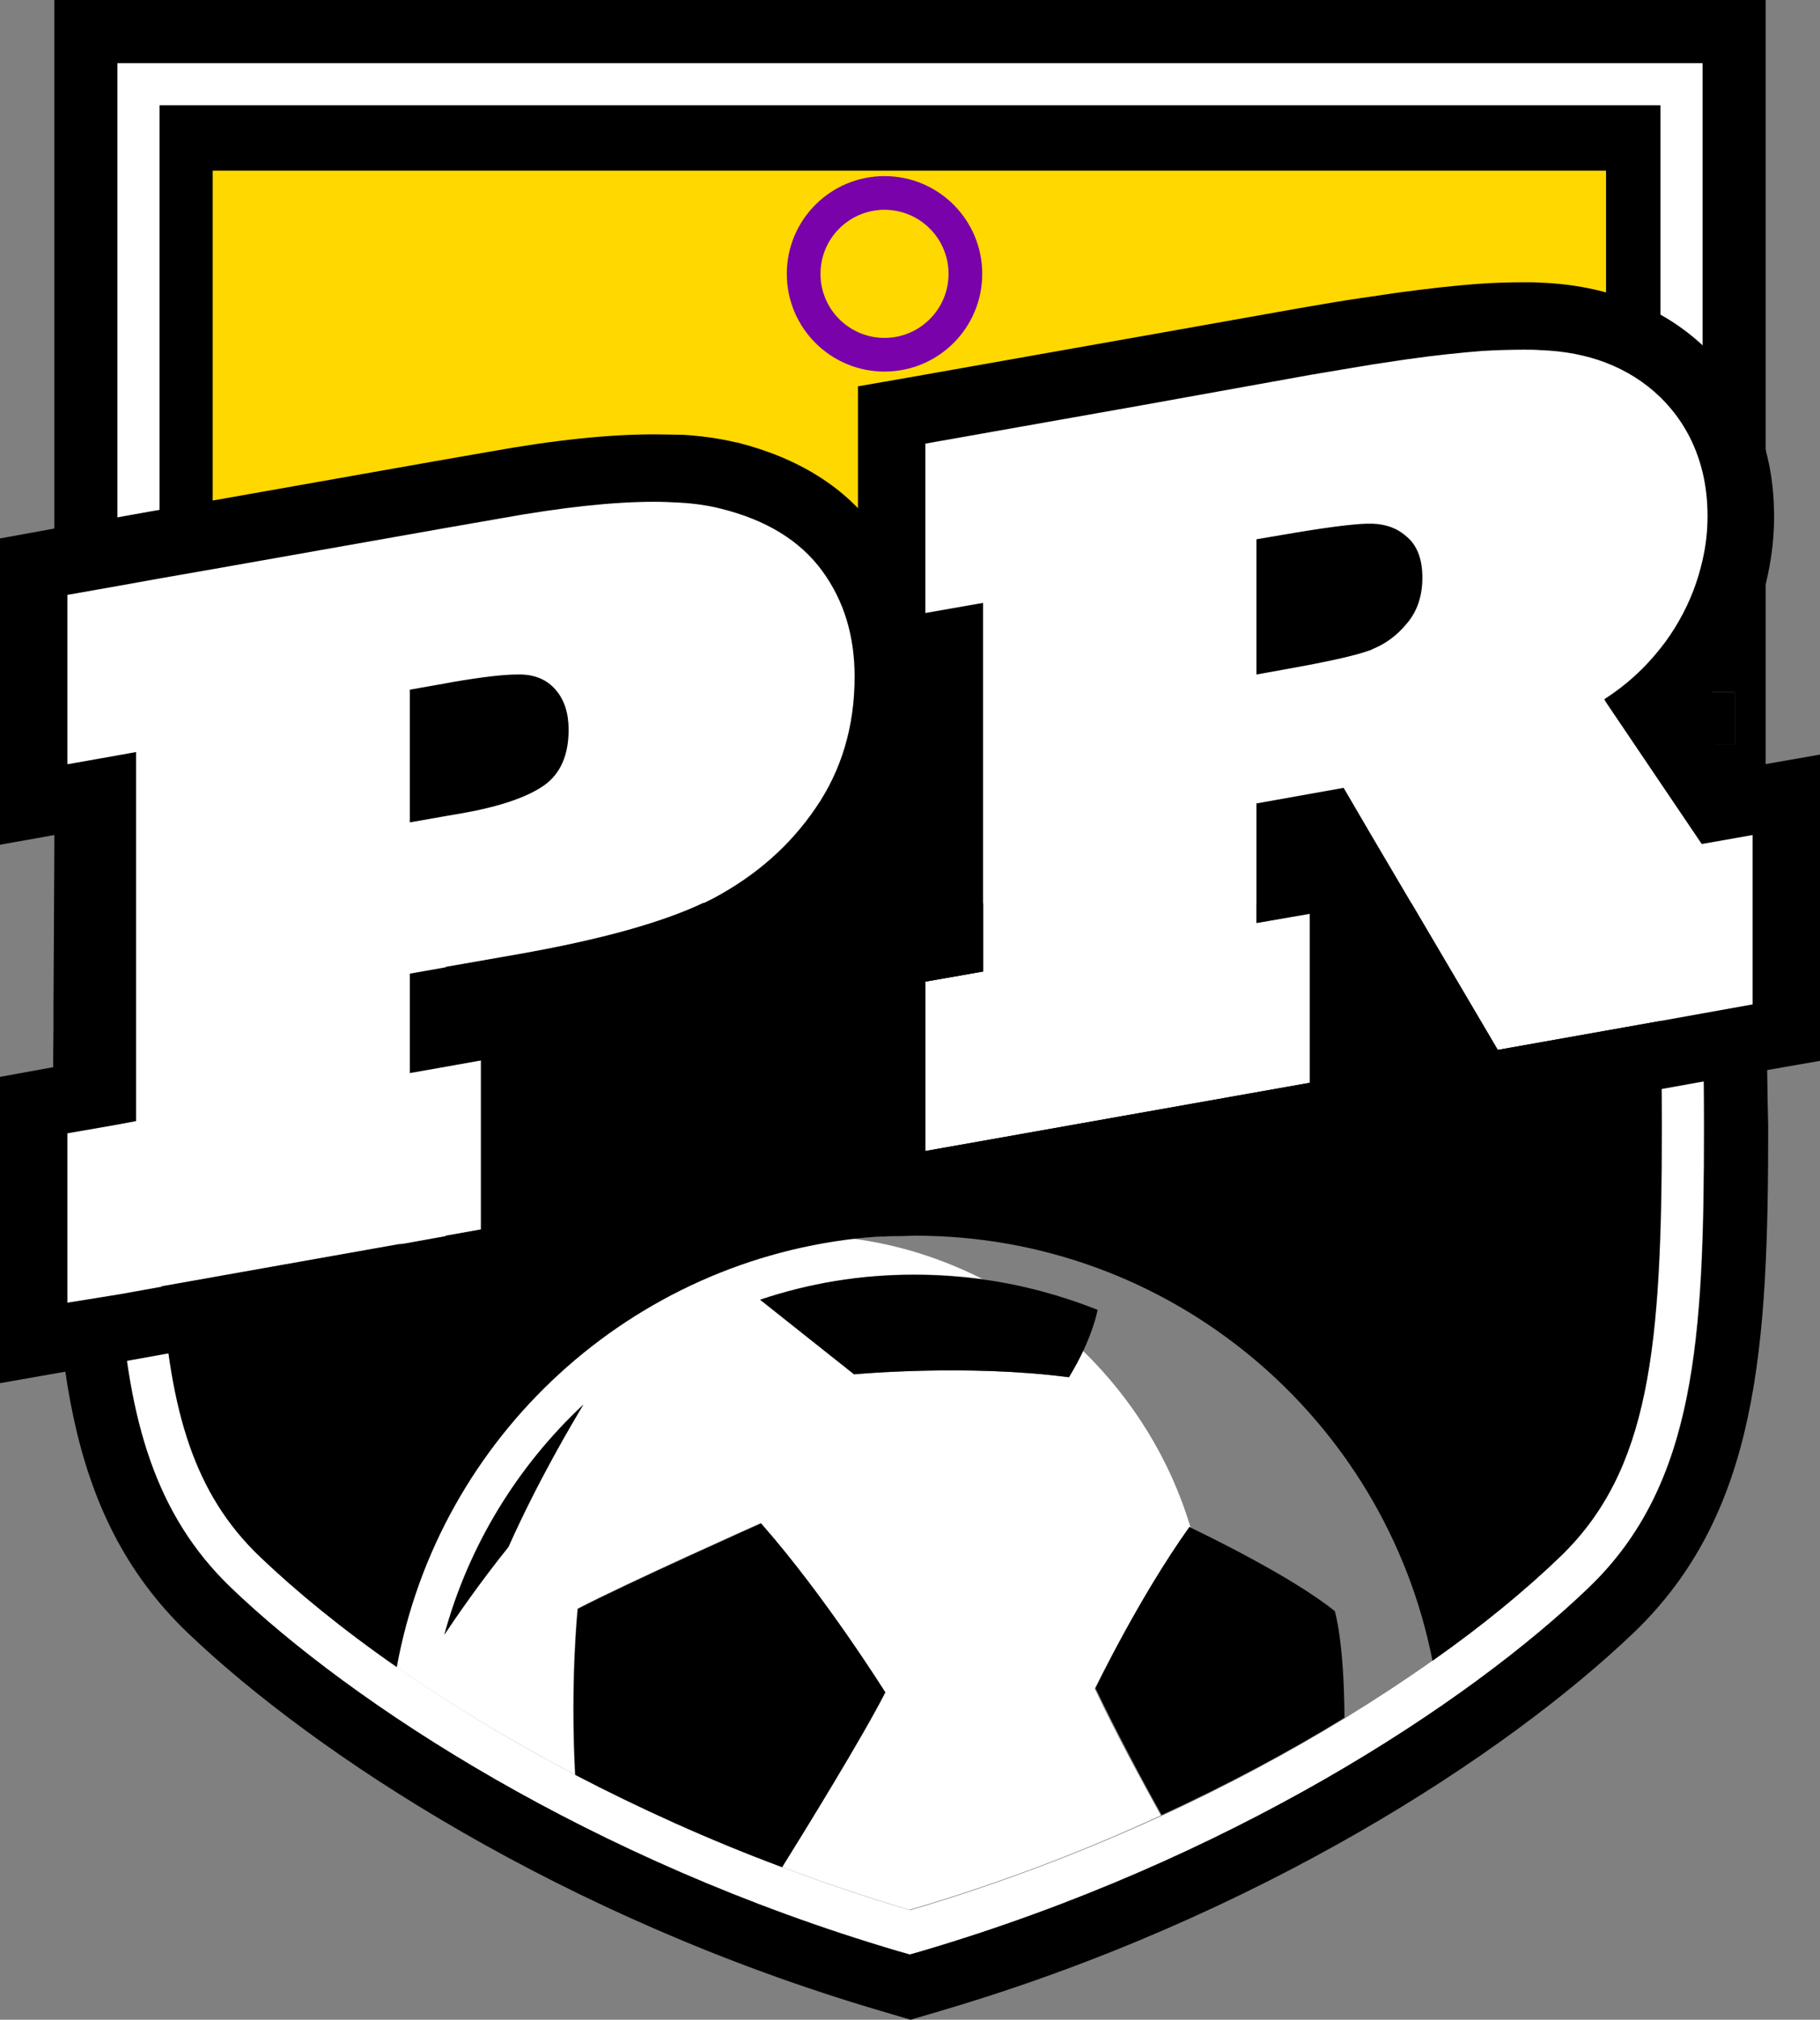
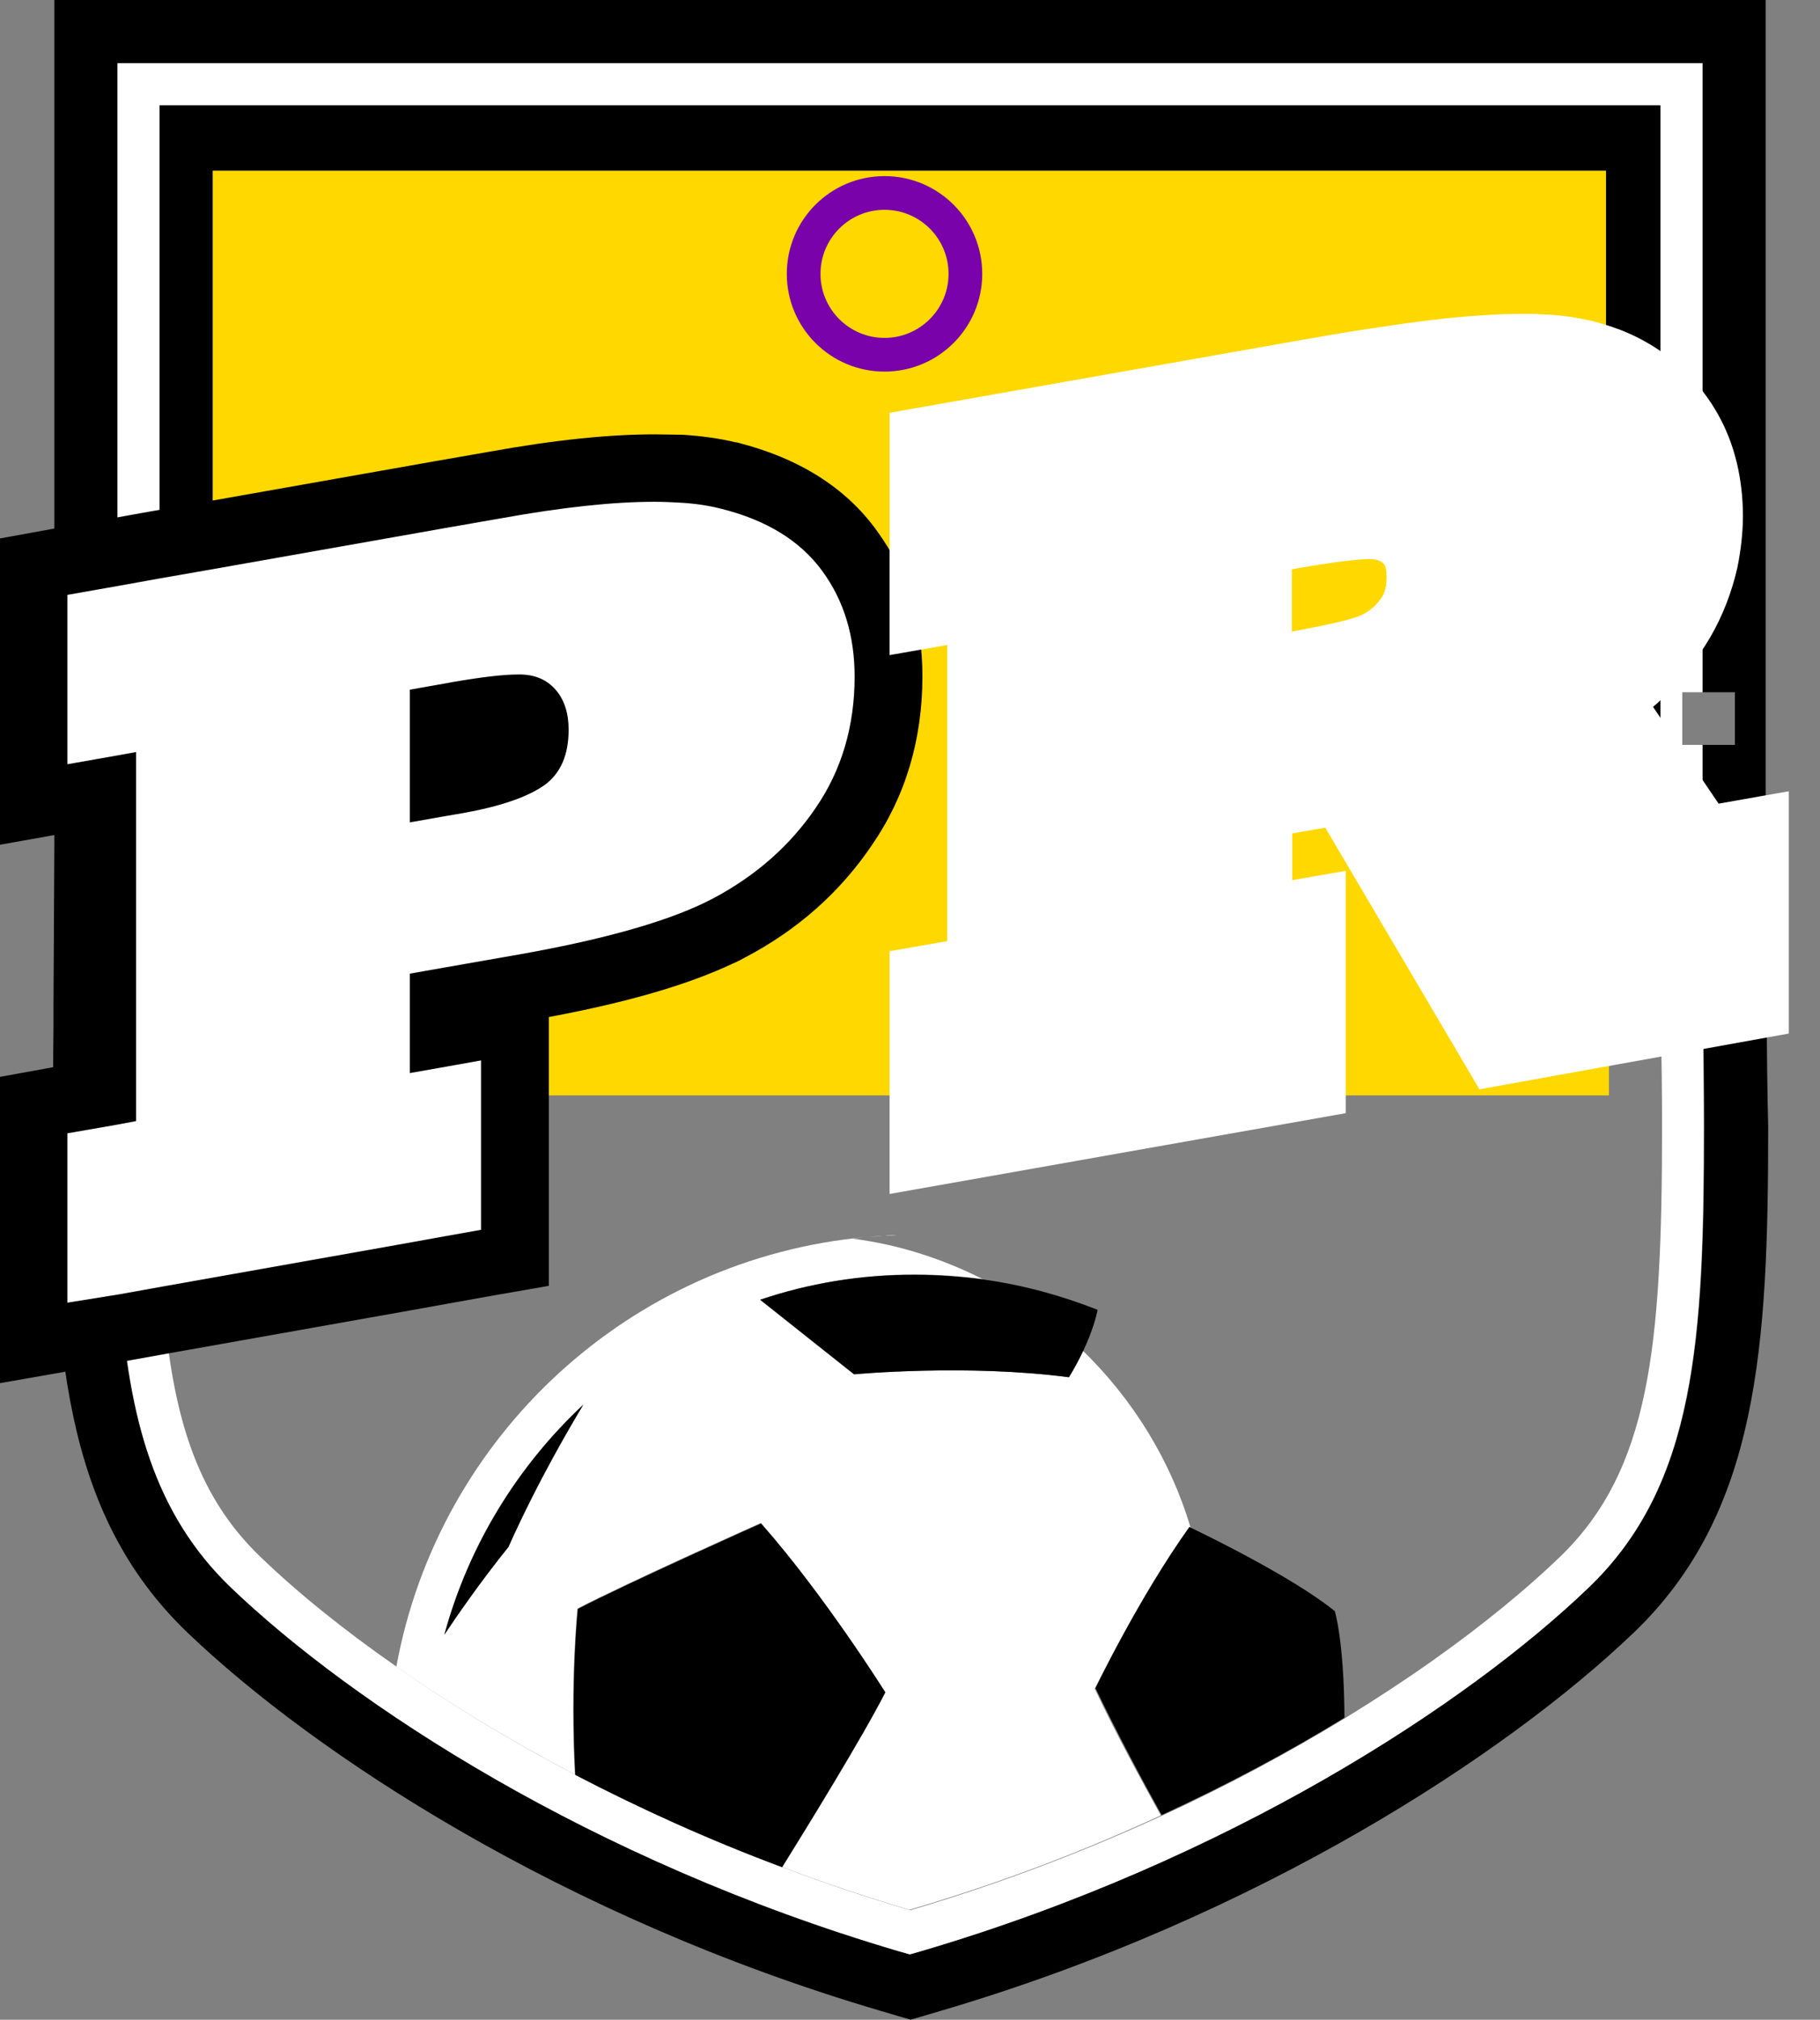
<svg xmlns="http://www.w3.org/2000/svg" aria-labelledby="favicon-intersex-title" class="prideraiser-favicon prideraiser-favicon--intersex" viewBox="0 0 432.1 479.4">
  <rect x="0" y="0" width="432.1" height="479.4" fill="#808080" stroke="none" />
  <title id="favicon-intersex-title">
  Intersex Prideraiser Favicon
 </title>
  <path d="M419.4 238.6l-.2-37.2V0H12.9v201.3l-.2 37.3v5.1c-.1 7.9-.1 16.1-.1 23.7 0 52.4 2.3 91.7 31.9 120.1 30.1 28.8 89.1 67.6 164.6 89.8l7.1 2.1 7.1-2.1c75.5-22.2 134.5-61 164.6-89.8 29.6-28.4 31.9-67.7 31.9-120.1-.2-7.9-.3-16.8-.4-28.8zm-3.3-.2l-11.7 2.1c.1 11.1.2 19.5.2 26.9 0 50.2-1.9 84.9-27.3 109.3-28.8 27.6-85.5 64.8-158.4 86.3l-2.8.8-2.8-.8c-72.9-21.5-129.6-58.6-158.4-86.3-18.1-17.3-24.2-40-26.3-69.7L16 309.2V269l11.5-2c0-7.3.1-15 .1-23.2v-5.1l.2-37.4v-22L16 181.4v-40.2l11.9-2.1V15h376.3v97c.8 3.3 1.2 6.8 1.2 10.5 0 3.6-.4 7.1-1.2 10.5v31.3h7.7v12.5h-7.7v23.5l11.9-2.1v40.2z" />
  <path d="M394.2 153.9v31.9l9.8 14.5h.2v-23.5h-4.8v-12.5h4.8V133c-1.1 4.9-2.9 9.7-5.6 14.4-1.4 2.3-2.8 4.5-4.4 6.5zm.4 113.5c0 52.5-2.9 81.5-24.2 102.1-8 7.7-18.2 16.1-30.2 24.6-6.5 4.6-13.5 9.2-21 13.8-13 7.9-27.5 15.8-43.4 23.1-18.3 8.4-38.3 16.1-59.7 22.4-10.5-3.1-20.6-6.5-30.3-10.2-17.7-6.6-34.1-14.1-49.1-21.9-15.9-8.3-30.1-17-42.4-25.6-13.1-9.1-24-18-32.5-26.2-15.5-14.9-21.3-34.4-23.3-64.2l-10 1.8c2.1 29.7 8.2 52.3 26.3 69.7 28.8 27.6 85.5 64.8 158.4 86.3l2.8.8 2.8-.8c72.9-21.5 129.6-58.6 158.4-86.3 25.4-24.4 27.3-59.1 27.3-109.3 0-7.5-.1-15.8-.2-26.9l-10 1.8c.2 8.8.3 17.1.3 25zM32.3 178.5l-4.4.8v22l-.2 37.4v5.1c-.1 8.2-.1 15.9-.1 23.2l4.8-.9v-87.6zM37.9 25h356.3v69.2c5 4.9 8.3 10.8 10 17.7V15H27.9v124.1l10-1.8V25z" fill="#fff" />
  <rect fill="#ffd800" height="220" width="332.0" x="50.0" y="40" />
  <path d="M381.3 165.7v1l12.9 19.1v-31.9c-3.7 4.7-8 8.6-12.9 11.8zM216 25H37.9v112.3l12.6-2.2V40.5h330.8V86c4.9 1.9 9.2 4.6 12.9 8.2V25H216z" />
  <svg x="10" y="-7">
    <g transform="scale(0.8)">
      <circle cx="250" cy="90" r="24" style="fill:none;stroke:#7902aa;stroke-width:10;" />
    </g>
  </svg>
  <path d="M206.3 293.6c1-.1 2.1-.2 3.1-.2-1 .1-2 .1-3.1.2zm3.8-.3c1-.1 1.9-.1 2.9-.1-1 .1-2 .1-2.9.1zm72.3 69.2s.1.1.3.2c-4.8-16.2-13.8-30.6-25.6-42.1-.9 1.9-2 4.1-3.4 6.3-24.1-3.2-51-.7-51-.7l-22.3-17.7c11.6-3.9 24-6 36.8-6 5.5 0 10.8.4 16.1 1.1-9.5-4.8-19.9-8.2-30.9-9.6 1.2-.1 2.3-.3 3.5-.4-56.3 5-101.8 47.3-111.8 102 12.3 8.6 26.6 17.3 42.4 25.6-1.2-22.1.6-39.4.6-39.4 11.7-6.1 43.5-20.3 43.5-20.3 15.1 17.1 29.5 40.1 29.5 40.1-5.5 10.6-18.9 32.4-24.5 41.5 9.7 3.7 19.9 7.1 30.3 10.2 21.5-6.3 41.5-14 59.7-22.4-4.7-8.5-10.7-19.5-15.7-30.1.1 0 10.3-21.2 22.5-38.3zm-161.7 4.7c-6.8 8.5-12.7 17.1-15.2 20.8 5.7-21.2 17.4-40.1 33-54.6-2.7 4.5-10.6 17.8-17.8 33.8zm93-74c1.2 0 2.4-.1 3.6-.1-1.2 0-2.4.1-3.6.1z" fill="#fff" />
  <path d="M180.7 361.6s-31.8 14.2-43.5 20.3c0 0-1.8 17.2-.6 39.4 15 7.8 31.4 15.3 49.1 21.9 5.6-9 19.1-30.9 24.5-41.5 0 0-14.4-23-29.5-40.1zM105.5 388c2.5-3.8 8.4-12.4 15.2-20.8 7.1-15.9 15.1-29.3 17.8-33.8-15.6 14.6-27.2 33.4-33 54.6zm75-79.5l22.3 17.7s26.8-2.5 51 .7c1.4-2.3 2.5-4.4 3.4-6.3 2.2-4.7 3.1-8.2 3.4-9.7-8.6-3.4-17.7-5.9-27.1-7.2-5.3-.7-10.6-1.1-16.1-1.1-13-.1-25.3 2-36.9 5.9zm102.2 54.1c-.2-.1-.3-.2-.3-.2-12.2 17.1-22.3 38.3-22.3 38.3 5.1 10.6 11 21.7 15.7 30.1 15.8-7.3 30.4-15.1 43.4-23.1-.1-18.4-2.3-25.3-2.3-25.3-10.3-8.3-31.3-18.4-34.2-19.8z" />
  <path d="M8 262.3l16.3-2.9v-71.3L8 190.9v-56.5L117.6 115c14.9-2.6 27.6-4 37.7-4 2.2 0 4.4.1 6.4.2 4.1.3 7.9.8 11.1 1.6 12.8 3.2 22.5 9.2 28.8 17.9 6.1 8.5 9.2 18.5 9.2 29.8 0 13.4-3.6 25.4-10.6 35.6-6.8 10-15.9 18.1-27.1 24-.9.5-1.8.9-2.7 1.4-10.7 5.1-25.6 9.2-45.5 12.8l-19.6 3.5v7.3l16.9-3v56.5L8 318.8v-56.5zm97.3-76.7l3.3-.6c9.5-1.7 14-3.8 16.1-5.2.7-.5 2.4-1.9 2.4-6.7 0-2.9-.9-3.9-1.1-4.2-.4-.4-.9-.9-2.4-.9h-.7c-1.9 0-6 .3-14 1.7l-3.5.6v15.3z" fill="#fff" stroke="#fff" stroke-width="1" />
  <path d="M155.4 119.1c2.1 0 4 .1 5.9.2 3.7.2 6.9.7 9.7 1.4 11 2.7 19 7.7 24.2 14.8 5.2 7.1 7.7 15.5 7.7 25.1 0 11.8-3.1 22.2-9.2 31.1-6.1 9-14.2 16.1-24.3 21.5l-2.4 1.2c-9.9 4.7-24.4 8.7-43.5 12.1l-17.7 3.1-8.5 1.5v23.6l8.5-1.5 8.4-1.5v40.2l-8.4 1.5-11.1 2-56.3 10-10 1.8-12.4 2V269l11.5-2 4.8-.9v-87.6l-4.4.8-11.9 2.1v-40.2l11.9-2.1 10-1.8 12.6-2.2 55.4-9.8 13.2-2.3c14.4-2.6 26.5-3.9 36.3-3.9m-58.1 76.1l8.5-1.5 4.1-.7c8.9-1.6 15.3-3.8 19.3-6.6 3.9-2.8 5.8-7.2 5.8-13.2 0-3.9-1-7.1-3.1-9.5-2-2.3-4.7-3.5-8.1-3.6h-1c-3.3 0-8.4.6-15.4 1.8l-1.6.3-8.5 1.5v31.5m58.1-92.1c-10.8 0-23.6 1.3-39.1 4.1l-13.2 2.3-55.4 9.8-12.6 2.2-10 1.8-11.9 2.1L0 127.8v72.7l16.3-2.9v55.1l-3.1.5L0 255.6v72.7l18.8-3.3 12.5-2.2 10-1.8 56.3-10 11.1-2 8.4-1.5 13.2-2.3v-63.8c18.8-3.5 33.1-7.7 43.7-12.7 1.2-.5 2.1-1 3-1.5 12.4-6.5 22.5-15.5 30-26.6 8-11.6 12-25.1 12-40.1 0-13-3.6-24.6-10.8-34.5-7.4-10.3-18.6-17.3-33.3-21h-.2c-3.7-.9-7.9-1.5-12.5-1.8-2.1 0-4.4-.1-6.8-.1z" />
  <path d="M211.7 226.2l13.7-2.4v-71.3l-13.7 2.4V98.4l97.9-17.3c5.2-.9 10.3-1.8 15-2.5 2.8-.4 5.5-.8 8.1-1.2 7.1-1 13.3-1.7 18.5-2 3.8-.3 7.4-.4 10.7-.4 1.3 0 2.7 0 3.9.1 6.6.2 12.7 1.4 18.3 3.5 5.8 2.2 11.1 5.5 15.5 9.8l.1.1c6.1 6 10.2 13.2 12.2 21.6.9 3.9 1.4 8 1.4 12.3 0 4.1-.5 8.2-1.3 12.2-1.3 5.7-3.4 11.3-6.5 16.6-1.5 2.5-3.2 5-5 7.4-2.6 3.3-5.5 6.4-8.7 9.1l16 23.6 16.4-2.9v56.5L351.5 258l-36.6-62.1-8.6 1.5v12.1l12.7-2.2v56.5l-107.3 19v-56.6zm94.6-75.7c9.7-1.8 14.1-2.9 16-3.6.3-.1.4-.2.6-.2 1.9-.8 3.5-2 4.9-3.7l.1-.2c.8-.9 1.8-2.5 1.8-5.8 0-1.1-.1-2.9-.9-3.6l-.1-.1c-.5-.5-1.4-1-3.2-1.1h-.8c-2.3.1-7.3.5-18.5 2.5v15.8z" fill="#fff" stroke="#fff" stroke-width="1" />
-   <path d="M361.9 83c1.3 0 2.5 0 3.7.1 5.8.2 11 1.2 15.7 3 4.9 1.9 9.2 4.6 12.9 8.2 5 4.9 8.3 10.8 10 17.7.8 3.3 1.2 6.8 1.2 10.5 0 3.6-.4 7.1-1.2 10.5-1.1 4.9-2.9 9.7-5.6 14.4-1.3 2.3-2.8 4.5-4.4 6.5-3.7 4.7-8 8.6-12.9 11.8-.2.1-.3.2-.4.3l.4.7 12.9 19.1 9.8 14.5h.2l11.9-2.1v40.2l-11.7 2.1-10 1.8-38.8 6.9-20.5-34.8-9.2-15.6L319 187l-20.7 3.7V219l12.7-2.2V257l-91.3 16.2V233l13.7-2.4v-87.5l-13.7 2.4v-40.2l50.8-9L311 89c5.2-.9 10.2-1.7 14.9-2.5 2.7-.4 5.4-.8 8-1.2 7-1 13-1.6 18-2 3.5-.2 6.9-.3 10-.3m-63.6 77.1l7.2-1.3c9.5-1.7 15.9-3.1 19.3-4.3.3-.1.7-.2 1-.4 3.2-1.3 5.9-3.3 8.2-6.1 2.5-2.9 3.7-6.6 3.7-10.9 0-4.3-1.2-7.6-3.7-9.7-2.2-2-4.9-3-8.2-3.1h-1.3c-3.7.1-10.5 1-20.3 2.7l-5.9 1v32.1M361.9 67c-3.5 0-7.3.1-11.3.4-5.3.4-11.7 1.1-19 2.1-2.6.4-5.4.8-8.2 1.2-4.8.7-10 1.6-15.2 2.5l-40.5 7.2-50.8 9-13.2 2.3v72.7l13.7-2.4v55.1l-.4.1-13.2 2.3v72.7l18.8-3.3 91.3-16.2 13.2-2.3v-38.3l14.8 25.1 5.6 9.6 10.9-1.9 38.8-6.9 10-1.8 11.7-2.1 13.2-2.3v-72.7l-18.8 3.3-1.9.3-4-5.9-5.2-7.8c1.6-1.7 3.2-3.5 4.6-5.3 2.1-2.7 4-5.5 5.6-8.3 3.4-6 5.9-12.3 7.3-18.9 1-4.6 1.5-9.3 1.5-13.9 0-4.9-.5-9.7-1.6-14.2-2.3-9.9-7.2-18.5-14.4-25.5l-.2-.2-.1-.1c-5.2-5-11.3-8.8-18.1-11.4-6.3-2.4-13.3-3.8-20.8-4.1-1.2-.1-2.6-.1-4.1-.1z" />
-   <path d="M399.4 176.8h12.5v-12.5h-12.5zM227.4 167.9h-11.6l-26.9 41.4-4.1 5H167c-9.9 4.7-24.4 8.7-43.5 12.1l-17.7 3.1v23.6l8.4-1.5v40.2l-8.4 1.5v2H94.7l-56.3 10c2 29.8 7.7 49.3 23.3 64.2 8.5 8.1 19.4 17.1 32.5 26.2 10-54.7 55.6-96.9 111.8-102h.3c1-.1 2.1-.2 3.1-.2h.6c1-.1 1.9-.1 2.9-.1h.8c1.2 0 2.4-.1 3.6-.1 60.8 0 111.5 43.4 122.8 100.9 12.1-8.5 22.2-16.9 30.2-24.6 21.4-20.5 24.2-49.6 24.2-102.1 0-7.9-.1-16.2-.1-25.2l-38.8 6.9-20.5-34.8h-36.8v4.7l12.7-2.2V257l-91.3 16.2V233l13.7-2.4v-16.2h-5.9v-46.5z" />
</svg>